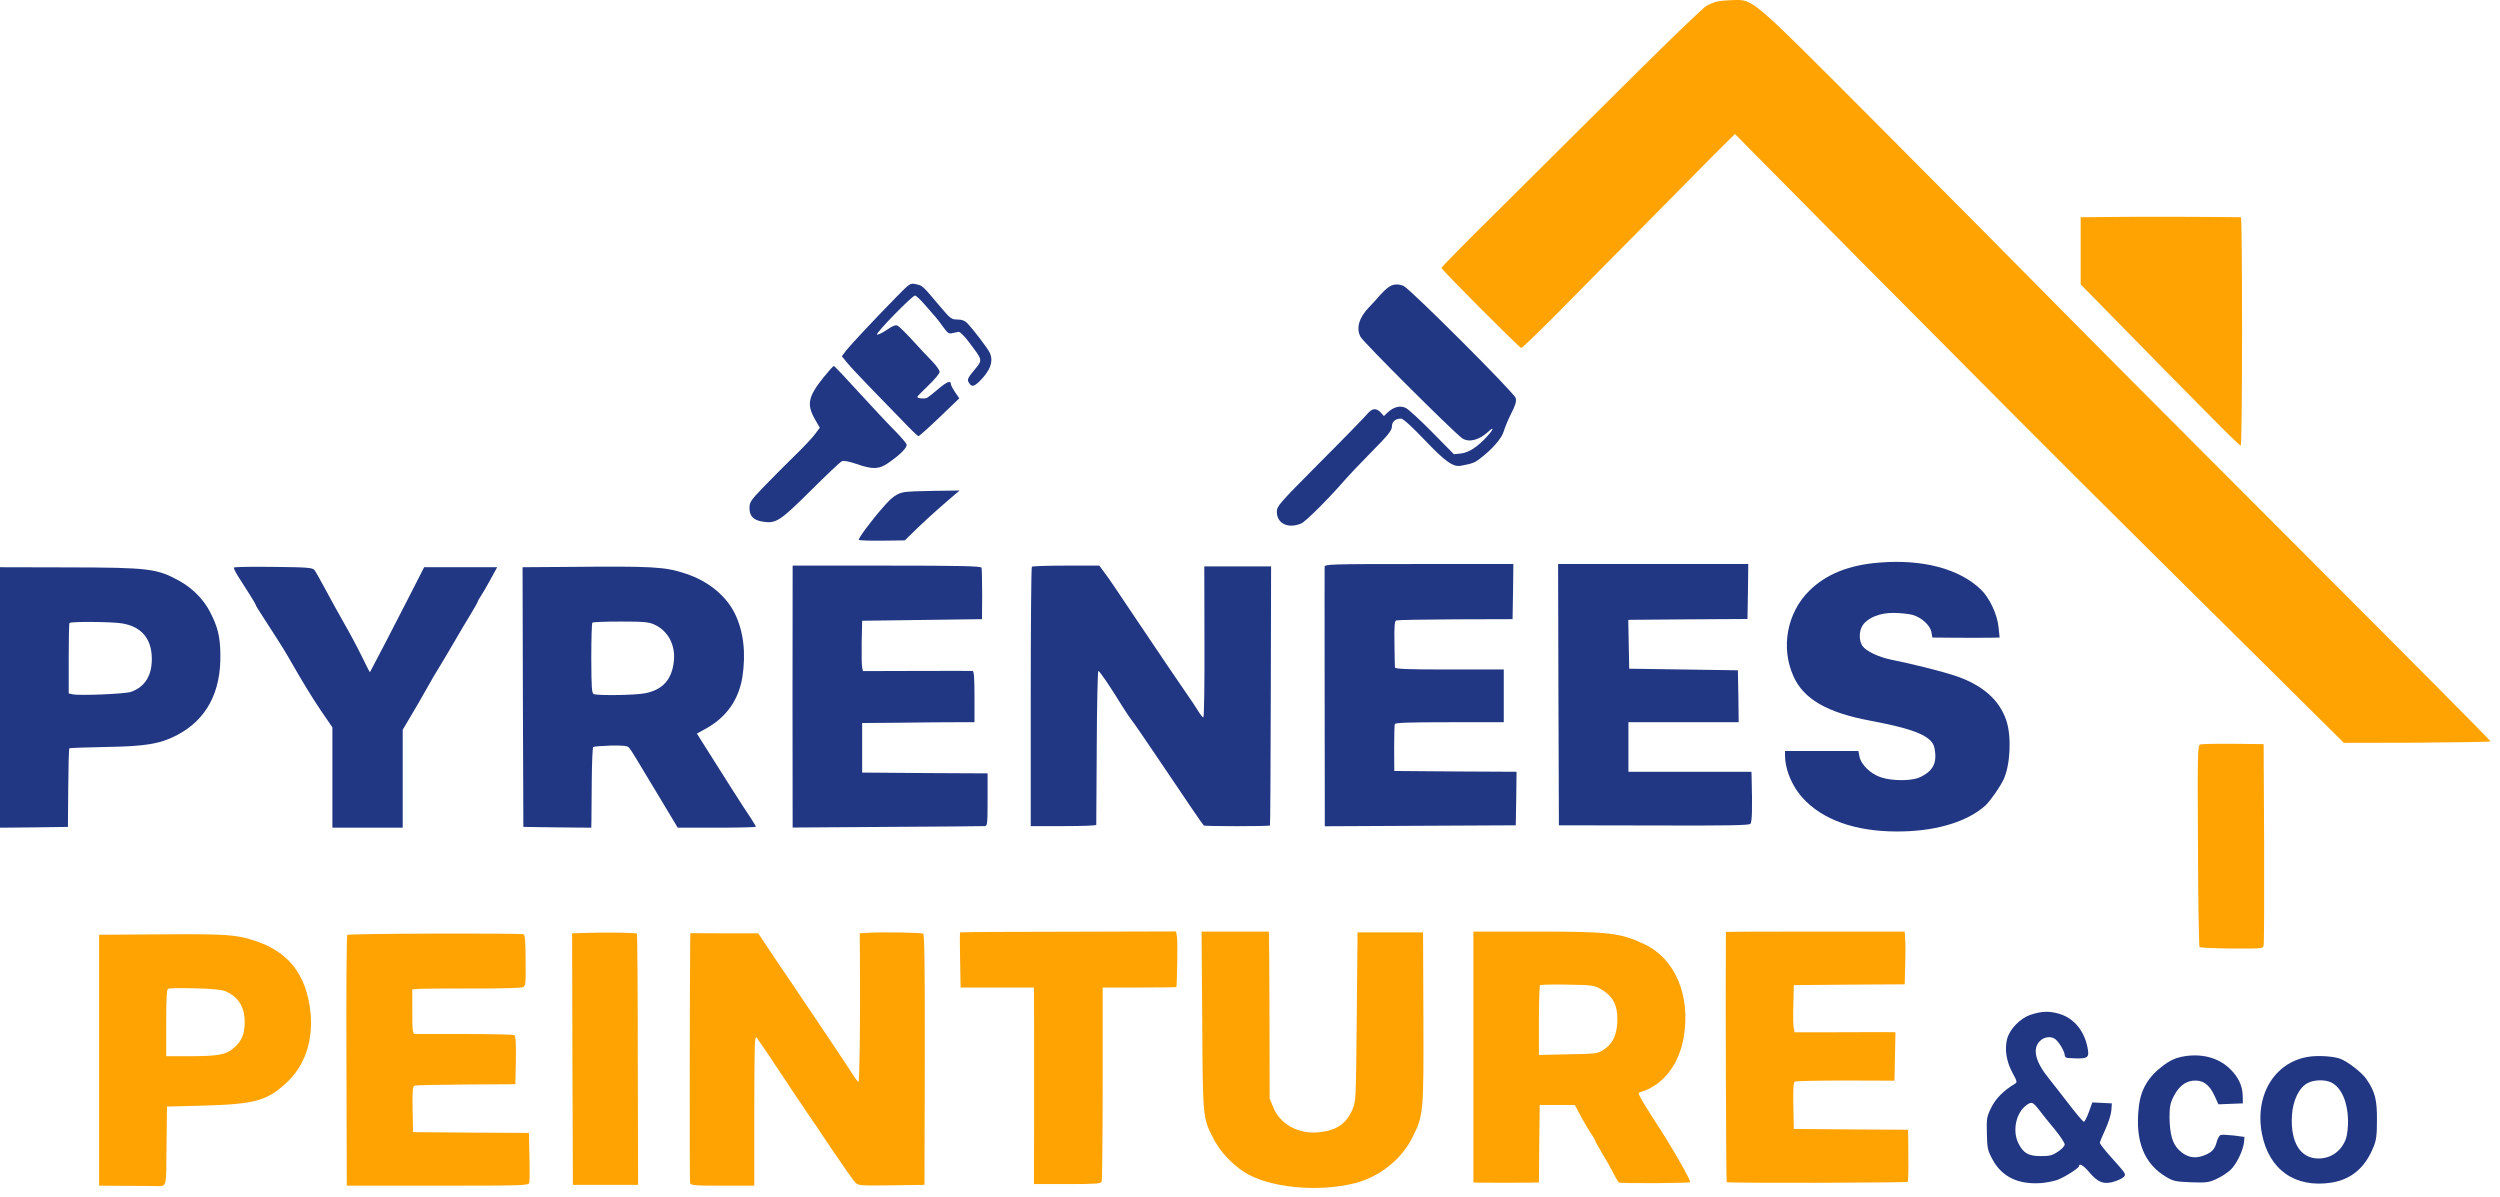
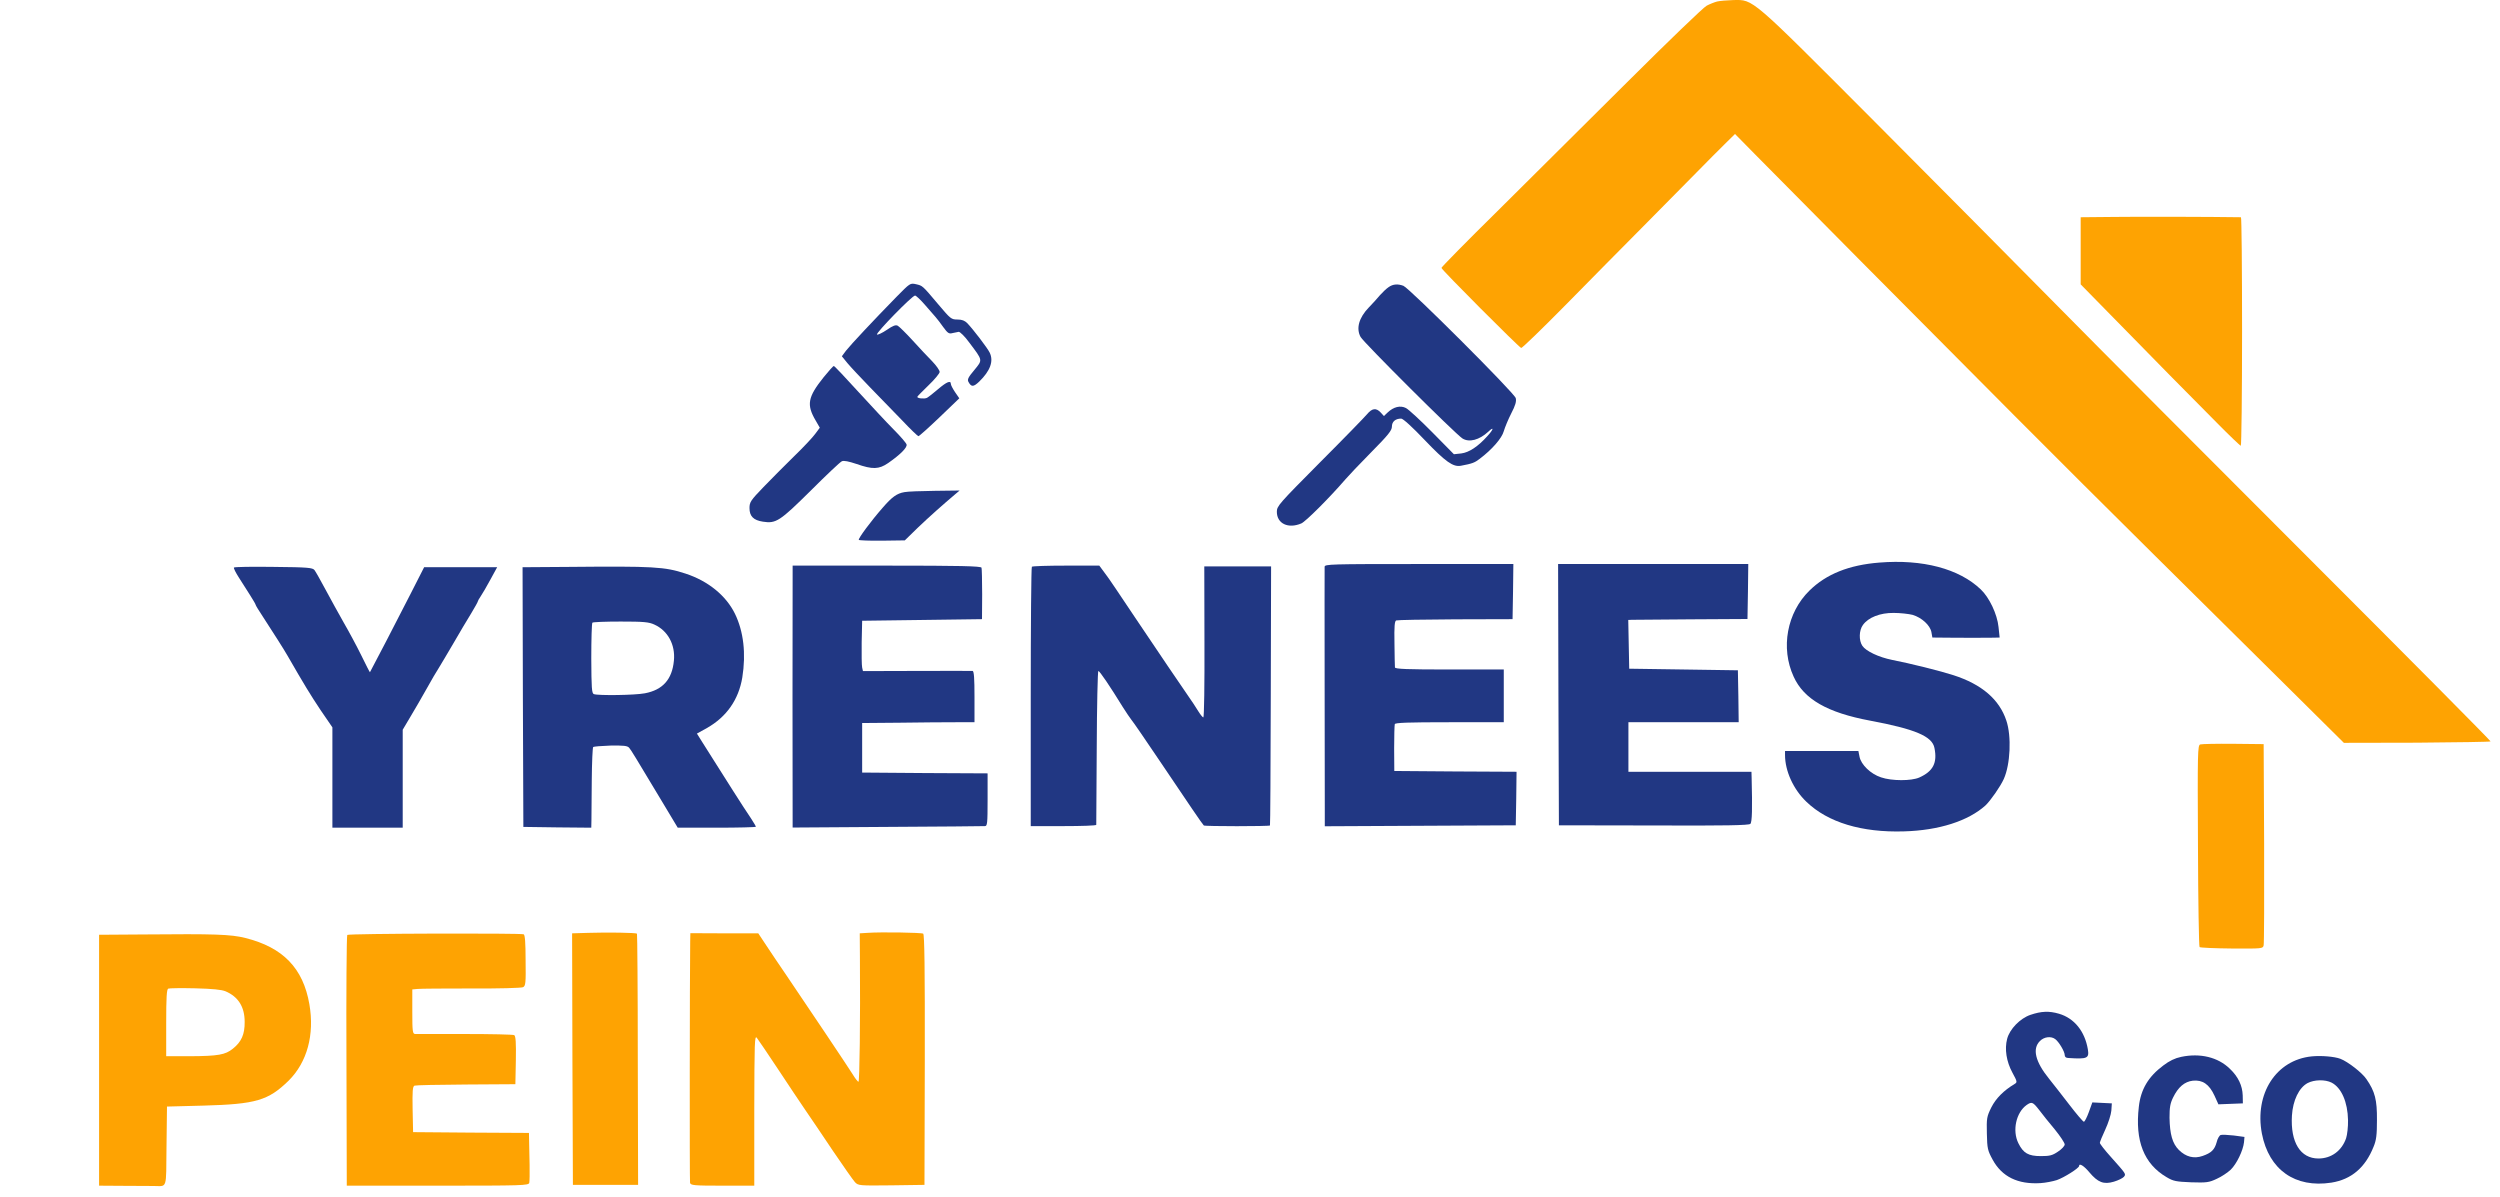
<svg xmlns="http://www.w3.org/2000/svg" width="261" height="125" viewBox="0 0 261 125" fill="none">
  <path d="M179.266 0.158C179 0.224 178.499 0.424 178.182 0.591C177.865 0.741 174.128 4.345 169.89 8.566C165.636 12.804 159.53 18.86 156.326 22.047C153.106 25.216 150.487 27.886 150.487 27.969C150.487 28.153 158.562 36.244 158.812 36.328C158.896 36.361 160.981 34.343 163.45 31.84C165.903 29.337 169.573 25.634 171.592 23.598C173.611 21.563 176.097 19.044 177.131 17.992C178.149 16.941 179.483 15.623 180.067 15.039L181.135 13.988L183.287 16.174C185.973 18.91 201.105 34.159 210.281 43.368C214.069 47.172 220.725 53.812 225.08 58.117C229.434 62.421 235.624 68.561 238.844 71.747L244.7 77.553L252.324 77.537C256.529 77.503 259.982 77.453 260.016 77.403C260.049 77.353 251.59 68.828 241.23 58.467C230.852 48.09 218.974 36.178 214.836 31.973C210.682 27.769 202.056 19.06 195.65 12.637C182.653 -0.393 183.087 -0.026 180.952 0.007C180.301 0.024 179.55 0.091 179.266 0.158Z" fill="#FEA302" />
  <path d="M220.776 22.647L217.222 22.681V26.184V29.688L220.609 33.141C222.461 35.043 225.147 37.763 226.565 39.214C227.983 40.649 230.202 42.885 231.486 44.186C232.754 45.471 233.872 46.538 233.939 46.538C234.006 46.538 234.072 41.166 234.072 34.609C234.072 28.053 234.022 22.681 233.956 22.681C230.769 22.631 223.412 22.614 220.776 22.647Z" fill="#FEA302" />
  <path d="M93.596 30.989C91.243 33.392 88.807 35.994 88.323 36.611L87.89 37.195L88.474 37.913C88.791 38.297 89.858 39.431 90.843 40.449C91.827 41.45 93.329 43.018 94.196 43.902C95.047 44.803 95.814 45.537 95.881 45.537C95.965 45.537 96.949 44.653 98.084 43.569L100.152 41.583L99.702 40.932C99.468 40.582 99.268 40.198 99.268 40.082C99.268 39.681 98.834 39.865 97.95 40.615C97.466 41.033 96.932 41.45 96.782 41.533C96.515 41.667 95.764 41.6 95.764 41.433C95.764 41.383 96.298 40.849 96.932 40.232C97.583 39.614 98.1 38.98 98.1 38.83C98.1 38.663 97.75 38.163 97.316 37.713C96.866 37.262 95.948 36.278 95.264 35.527C94.58 34.776 93.879 34.092 93.729 34.009C93.512 33.892 93.229 33.992 92.578 34.443C92.111 34.76 91.644 34.976 91.56 34.926C91.377 34.81 95.231 30.856 95.531 30.856C95.631 30.856 96.082 31.273 96.532 31.79C96.982 32.307 97.483 32.891 97.666 33.091C97.833 33.275 98.2 33.758 98.484 34.159C98.934 34.776 99.068 34.876 99.435 34.776C99.668 34.726 99.952 34.66 100.086 34.643C100.219 34.626 100.736 35.127 101.203 35.777C102.621 37.663 102.605 37.546 101.721 38.63C101.087 39.381 100.97 39.614 101.103 39.865C101.404 40.415 101.62 40.415 102.221 39.848C103.389 38.714 103.756 37.696 103.322 36.812C103.089 36.328 101.62 34.409 100.986 33.742C100.72 33.475 100.436 33.358 99.952 33.358C99.318 33.358 99.235 33.291 97.983 31.806C96.265 29.771 96.332 29.838 95.631 29.671C95.014 29.538 95.014 29.554 93.596 30.989Z" fill="#213783" />
  <path d="M144.981 29.971C144.748 30.122 144.347 30.505 144.064 30.822C143.797 31.156 143.263 31.723 142.913 32.09C141.862 33.175 141.561 34.292 142.045 35.177C142.379 35.777 151.905 45.27 152.673 45.771C153.373 46.221 154.441 45.938 155.375 45.07C156.009 44.469 155.943 44.82 155.275 45.537C154.291 46.638 153.357 47.239 152.556 47.339L151.788 47.422L149.536 45.137C148.302 43.886 147.05 42.734 146.783 42.601C146.199 42.301 145.499 42.468 144.865 43.068L144.481 43.435L144.147 43.068C143.663 42.551 143.246 42.618 142.729 43.235C142.479 43.535 140.26 45.821 137.791 48.29C133.52 52.594 133.303 52.828 133.303 53.429C133.303 54.663 134.487 55.23 135.855 54.647C136.306 54.463 138.808 51.961 140.477 50.025C140.744 49.708 141.928 48.457 143.13 47.239C144.931 45.42 145.315 44.937 145.315 44.536C145.315 44.019 145.682 43.702 146.283 43.702C146.483 43.702 147.451 44.586 148.752 45.954C150.921 48.223 151.705 48.774 152.522 48.624C153.69 48.407 153.957 48.307 154.474 47.906C155.759 46.939 156.794 45.754 156.994 45.02C157.111 44.62 157.461 43.769 157.778 43.151C158.212 42.317 158.328 41.9 158.245 41.566C158.128 41.049 147.15 30.088 146.516 29.838C145.932 29.621 145.432 29.654 144.981 29.971Z" fill="#213783" />
  <path d="M86.004 39.364C84.32 41.466 84.186 42.251 85.154 43.902L85.587 44.653L85.104 45.304C84.853 45.654 83.852 46.722 82.901 47.639C81.95 48.574 80.516 50.008 79.715 50.843C78.363 52.244 78.247 52.428 78.247 53.045C78.247 53.896 78.664 54.313 79.648 54.463C81.016 54.68 81.416 54.413 84.636 51.226C86.255 49.608 87.723 48.223 87.89 48.157C88.09 48.056 88.624 48.173 89.425 48.44C91.093 49.024 91.76 49.008 92.728 48.34C93.996 47.456 94.73 46.722 94.647 46.405C94.613 46.255 93.996 45.537 93.295 44.837C92.578 44.119 90.926 42.334 89.591 40.883C88.257 39.414 87.122 38.213 87.056 38.213C86.989 38.196 86.522 38.73 86.004 39.364Z" fill="#213783" />
  <path d="M94.43 51.377C93.629 51.51 93.112 51.894 92.161 52.995C90.943 54.38 89.575 56.231 89.658 56.365C89.692 56.415 90.793 56.465 92.094 56.448L94.463 56.415L95.814 55.097C97.016 53.946 98.467 52.661 99.769 51.56L100.186 51.21L97.6 51.243C96.182 51.26 94.747 51.31 94.43 51.377Z" fill="#213783" />
  <path d="M196.2 58.734C193.031 58.984 190.661 59.935 188.91 61.654C186.557 63.956 185.873 67.643 187.258 70.646C188.326 72.999 190.778 74.4 195.233 75.234C199.954 76.118 201.723 76.869 201.956 78.087C202.273 79.639 201.823 80.523 200.371 81.174C199.537 81.541 197.502 81.541 196.384 81.157C195.3 80.807 194.282 79.822 194.132 78.988L194.015 78.404H190.194H186.357V78.821C186.357 80.49 187.225 82.408 188.593 83.71C190.828 85.862 194.365 86.93 198.77 86.796C202.423 86.696 205.477 85.712 207.278 84.093C207.796 83.609 208.847 82.108 209.197 81.324C209.881 79.806 210.015 76.869 209.464 75.234C208.73 73.015 206.895 71.447 203.958 70.496C202.574 70.046 199.42 69.261 197.535 68.894C196.134 68.611 194.799 67.977 194.432 67.426C194.048 66.859 194.082 65.808 194.482 65.257C195.049 64.457 196.284 63.973 197.702 63.989C198.386 63.989 199.27 64.09 199.671 64.19C200.622 64.473 201.506 65.274 201.639 65.992L201.739 66.559L203.441 66.575C205.143 66.592 206.928 66.592 208.113 66.575L208.763 66.559L208.646 65.458C208.513 64.123 207.679 62.371 206.795 61.537C204.526 59.368 200.722 58.367 196.2 58.734Z" fill="#213783" />
  <path d="M138.291 59.168C138.275 59.335 138.291 64.607 138.291 70.896C138.308 77.186 138.308 83.209 138.308 84.293V86.262L148.285 86.212L158.245 86.162L158.295 83.376L158.328 80.573L151.955 80.54L145.565 80.49L145.549 78.154C145.549 76.869 145.582 75.718 145.615 75.601C145.665 75.451 146.967 75.401 151.338 75.401H156.994V72.648V69.895H151.321C146.9 69.895 145.649 69.845 145.632 69.678C145.615 69.578 145.599 68.444 145.582 67.159C145.549 65.374 145.599 64.84 145.766 64.773C145.882 64.724 148.669 64.673 151.955 64.657L157.911 64.64L157.961 61.754L157.995 58.884H148.151C138.892 58.884 138.308 58.901 138.291 59.168Z" fill="#213783" />
  <path d="M162.7 72.515L162.75 86.162L172.643 86.179C180.217 86.212 182.57 86.162 182.737 86.012C182.92 85.828 182.954 84.477 182.87 81.19L182.853 80.573H176.43H170.007V77.987V75.401H175.763H181.519L181.485 72.682L181.435 69.979L175.763 69.895L170.09 69.812L170.04 67.259L169.99 64.724L170.374 64.707C170.591 64.707 173.394 64.69 176.597 64.657L182.436 64.623L182.486 61.754L182.52 58.884H172.593H162.666L162.7 72.515Z" fill="#213783" />
  <path d="M24.425 59.251C24.375 59.318 24.608 59.785 24.942 60.302C25.259 60.803 25.793 61.637 26.11 62.138C26.427 62.638 26.694 63.089 26.694 63.155C26.694 63.205 27.028 63.756 27.428 64.356C28.446 65.925 29.697 67.877 30.031 68.477C31.749 71.464 32.433 72.582 33.468 74.133L34.702 75.935V81.174V86.412H38.373H42.043V81.307V76.185L42.844 74.834C43.294 74.083 44.062 72.765 44.545 71.897C45.029 71.03 45.597 70.046 45.813 69.729C46.014 69.412 46.698 68.244 47.348 67.143C47.982 66.041 48.817 64.64 49.2 64.023C49.567 63.406 49.884 62.855 49.884 62.788C49.884 62.738 50.018 62.488 50.185 62.254C50.352 62.004 50.819 61.22 51.202 60.502L51.903 59.218H48.099H44.279L42.861 62.004C41.659 64.373 38.706 70.062 38.623 70.179C38.606 70.213 38.206 69.412 37.722 68.427C37.238 67.443 36.404 65.891 35.87 64.974C35.353 64.056 34.502 62.521 33.985 61.554C33.468 60.586 32.95 59.668 32.834 59.518C32.633 59.268 32.166 59.218 28.562 59.184C26.327 59.151 24.458 59.184 24.425 59.251Z" fill="#213783" />
  <path d="M59.427 59.184L54.556 59.218L54.589 72.782L54.639 86.329L58.193 86.379L61.73 86.412L61.746 85.628C61.746 85.178 61.763 83.309 61.78 81.457C61.797 79.605 61.863 78.054 61.93 77.987C61.98 77.937 62.797 77.87 63.748 77.837C65.117 77.82 65.5 77.854 65.684 78.07C65.901 78.321 66.268 78.938 69.204 83.826L70.756 86.412H74.826C77.079 86.412 78.914 86.362 78.914 86.312C78.914 86.262 78.68 85.862 78.397 85.428C78.096 85.011 77.262 83.693 76.511 82.525C75.777 81.357 74.86 79.922 74.493 79.338C74.126 78.771 73.592 77.904 73.291 77.436L72.758 76.586L73.809 76.002C75.844 74.85 77.112 73.049 77.496 70.73C77.896 68.227 77.629 65.925 76.728 64.073C75.794 62.171 73.925 60.653 71.573 59.885C69.404 59.168 68.22 59.101 59.427 59.184ZM68.32 65.207C69.721 65.841 70.522 67.309 70.355 68.978C70.172 70.93 69.187 72.031 67.319 72.381C66.284 72.582 62.447 72.632 61.997 72.465C61.78 72.381 61.746 71.847 61.73 68.744C61.73 66.742 61.78 65.057 61.846 65.007C61.897 64.94 63.231 64.89 64.799 64.89C67.202 64.89 67.752 64.94 68.32 65.207Z" fill="#213783" />
  <path d="M82.751 59.835C82.734 61.203 82.734 84.611 82.751 85.528V86.396L92.645 86.329C98.067 86.296 102.655 86.262 102.822 86.246C103.072 86.246 103.105 85.995 103.105 83.493V80.74L96.565 80.707L90.009 80.656V78.07V75.484L93.929 75.451C96.081 75.418 98.718 75.401 99.802 75.401H101.737V72.732C101.737 70.846 101.687 70.062 101.537 70.046C101.437 70.029 98.818 70.046 95.731 70.046L90.092 70.062L90.009 69.695C89.959 69.478 89.942 68.294 89.959 67.059L90.009 64.807L96.265 64.724L102.521 64.64L102.538 62.054C102.538 60.636 102.505 59.368 102.471 59.268C102.421 59.101 100.186 59.051 92.578 59.051H82.751V59.835Z" fill="#213783" />
  <path d="M107.727 59.168C107.66 59.218 107.61 65.341 107.61 72.765V86.246H111.03C112.915 86.246 114.45 86.195 114.45 86.112C114.45 86.045 114.467 82.408 114.5 78.02C114.517 73.649 114.6 70.062 114.667 70.046C114.801 70.046 115.885 71.647 117.22 73.816C117.57 74.367 117.971 74.967 118.121 75.151C118.287 75.334 119.622 77.286 121.107 79.489C124.093 83.927 125.528 86.045 125.678 86.179C125.762 86.279 132.485 86.279 132.585 86.179C132.619 86.162 132.652 80.056 132.669 72.632L132.702 59.135H129.215H125.728L125.745 67.009C125.762 71.48 125.712 74.901 125.628 74.901C125.562 74.901 125.328 74.617 125.111 74.267C124.911 73.933 124.377 73.115 123.927 72.481C122.759 70.796 121.674 69.178 118.504 64.473C116.969 62.171 115.651 60.219 115.568 60.136C115.501 60.035 115.301 59.769 115.101 59.502L114.767 59.051H111.297C109.395 59.051 107.777 59.101 107.727 59.168Z" fill="#213783" />
-   <path d="M0 72.815V86.412L3.554 86.379L7.091 86.329L7.124 82.258C7.141 80.022 7.191 78.171 7.241 78.121C7.274 78.087 8.959 78.02 10.961 77.987C15.216 77.92 16.684 77.67 18.436 76.769C21.555 75.151 23.09 72.281 23.007 68.244C22.974 66.409 22.723 65.424 21.922 63.873C21.238 62.555 20.121 61.437 18.769 60.669C16.4 59.351 15.583 59.251 7.057 59.235L0 59.218V72.815ZM12.68 65.074C14.765 65.391 15.85 66.675 15.85 68.794C15.85 70.563 15.115 71.714 13.681 72.231C13.063 72.448 8.225 72.648 7.558 72.481L7.174 72.398V68.744C7.174 66.742 7.207 65.074 7.257 65.04C7.408 64.874 11.612 64.907 12.68 65.074Z" fill="#213783" />
  <path d="M229.701 77.72C229.434 77.82 229.418 78.538 229.468 88.281C229.484 94.053 229.568 98.808 229.635 98.875C229.701 98.942 231.22 99.008 233.005 99.025C236.175 99.042 236.241 99.042 236.325 98.692C236.375 98.491 236.392 93.703 236.375 88.014L236.325 77.687L233.155 77.653C231.42 77.637 229.851 77.67 229.701 77.72Z" fill="#FEA302" />
  <path d="M61.429 97.39L59.728 97.44L59.761 110.57L59.811 123.7H63.215H66.618L66.585 110.62C66.585 103.43 66.535 97.507 66.501 97.474C66.418 97.374 63.481 97.323 61.429 97.39Z" fill="#FEA302" />
  <path d="M90.559 97.39L89.758 97.44L89.775 99.893C89.825 106.516 89.742 112.939 89.625 112.939C89.558 112.939 89.275 112.589 89.008 112.139C88.507 111.338 84.403 105.215 82.117 101.845C81.416 100.827 80.482 99.426 80.015 98.725L79.164 97.44H75.627L72.074 97.424L72.057 98.291C72.007 101.661 71.99 123.25 72.04 123.484C72.107 123.75 72.407 123.784 75.427 123.784H78.747V115.892C78.764 108.785 78.78 108.051 79.014 108.351C79.164 108.535 80.148 110.003 81.216 111.605C82.267 113.206 83.569 115.142 84.069 115.876C84.586 116.627 85.888 118.545 86.956 120.147C88.04 121.748 89.074 123.217 89.258 123.417C89.608 123.784 89.692 123.784 93.062 123.75L96.515 123.7L96.549 110.654C96.565 101.127 96.515 97.557 96.382 97.474C96.198 97.357 92.011 97.29 90.559 97.39Z" fill="#FEA302" />
-   <path d="M100.236 97.34C100.202 97.374 100.202 98.675 100.236 100.243L100.286 103.096H104.106H107.944L107.96 107.384C107.96 109.753 107.96 114.374 107.96 117.644L107.944 123.617H111.43C114.45 123.617 114.934 123.584 115.017 123.35C115.068 123.2 115.118 118.595 115.118 113.09V103.096H118.955C121.074 103.096 122.792 103.079 122.809 103.046C122.892 102.846 122.959 98.208 122.876 97.791L122.775 97.24L111.531 97.273C105.358 97.273 100.269 97.307 100.236 97.34Z" fill="#FEA302" />
-   <path d="M125.512 106.549C125.578 116.827 125.562 116.677 126.679 118.862C127.33 120.147 128.531 121.465 129.849 122.332C132.352 123.984 137.574 124.518 141.478 123.517C144.014 122.866 146.333 121.031 147.467 118.729C148.618 116.426 148.635 116.159 148.602 106.182L148.568 97.34H145.148H141.728L141.645 106.182C141.561 114.991 141.561 115.025 141.178 115.876C140.51 117.361 139.509 118.028 137.674 118.211C135.605 118.428 133.687 117.394 132.969 115.692L132.552 114.691L132.535 106.433C132.519 101.895 132.502 97.974 132.485 97.707L132.469 97.257H128.948H125.445L125.512 106.549Z" fill="#FEA302" />
-   <path d="M153.824 110.353V123.45L154.374 123.467C155.592 123.484 158.812 123.484 159.697 123.467L160.664 123.45L160.698 119.396L160.748 115.359H162.583H164.418L165.085 116.627C165.469 117.311 165.936 118.111 166.136 118.395C166.337 118.679 166.503 118.962 166.503 119.012C166.503 119.079 166.82 119.663 167.221 120.33C167.621 120.981 168.155 121.949 168.422 122.449C168.672 122.95 168.939 123.4 169.006 123.45C169.19 123.567 176.313 123.534 176.447 123.417C176.564 123.283 174.545 119.746 172.927 117.277C172.243 116.226 171.525 115.075 171.342 114.725C171.025 114.141 171.008 114.091 171.292 114.007C173.627 113.306 175.312 111.138 175.796 108.201C176.497 103.88 174.862 100.076 171.675 98.575C169.173 97.39 168.022 97.257 160.381 97.257H153.824V110.353ZM167.204 103.313C168.372 103.997 168.873 104.931 168.856 106.449C168.839 107.968 168.405 108.935 167.454 109.569C166.787 110.003 166.72 110.02 163.717 110.07L160.664 110.137V106.566C160.664 104.598 160.714 102.929 160.781 102.862C160.864 102.796 162.149 102.762 163.667 102.796C166.337 102.846 166.453 102.862 167.204 103.313Z" fill="#FEA302" />
-   <path d="M180.184 97.29C180.134 103.146 180.201 123.35 180.268 123.417C180.368 123.534 199.053 123.484 199.17 123.383C199.204 123.333 199.237 122.666 199.237 121.915C199.237 121.148 199.22 119.947 199.22 119.246L199.204 117.945L193.247 117.911L187.275 117.861L187.225 115.459C187.191 113.674 187.225 113.023 187.375 112.923C187.492 112.856 189.877 112.806 192.68 112.806L197.785 112.823L197.835 110.287L197.886 107.767L196.584 107.751C195.867 107.751 193.498 107.751 191.329 107.767H187.358L187.275 107.384C187.208 107.167 187.191 106.049 187.225 104.915L187.275 102.846L193.064 102.796L198.853 102.762L198.903 100.877C198.937 99.859 198.937 98.608 198.903 98.124L198.853 97.257H189.51C184.388 97.257 180.184 97.273 180.184 97.29Z" fill="#FEA302" />
  <path d="M15.065 97.557L10.344 97.59V110.687V123.784L12.846 123.801C14.231 123.801 15.649 123.817 16.016 123.817C17.501 123.817 17.334 124.301 17.384 119.646L17.434 115.525L21.272 115.425C26.727 115.275 28.012 114.891 30.131 112.823C32.066 110.904 32.85 108.018 32.3 104.848C31.649 101.077 29.547 98.908 25.61 97.924C24.091 97.54 22.34 97.49 15.065 97.557ZM23.557 103.496C24.875 104.064 25.543 105.115 25.543 106.683C25.559 107.984 25.209 108.769 24.308 109.486C23.524 110.12 22.79 110.253 19.82 110.27H17.351V106.783C17.351 104.147 17.401 103.263 17.568 103.213C17.668 103.163 18.936 103.146 20.354 103.179C22.223 103.23 23.107 103.313 23.557 103.496Z" fill="#FEA302" />
  <path d="M36.254 97.607C36.187 97.674 36.137 103.597 36.17 110.754L36.204 123.784H45.697C54.589 123.784 55.19 123.767 55.257 123.484C55.29 123.333 55.306 122.482 55.29 121.615C55.273 120.747 55.257 119.63 55.24 119.162L55.223 118.278L49.184 118.245L43.127 118.195L43.077 115.809C43.044 113.89 43.077 113.423 43.278 113.34C43.394 113.29 45.83 113.24 48.65 113.223L53.805 113.19L53.855 110.704C53.888 108.819 53.838 108.185 53.688 108.068C53.571 108.001 51.252 107.951 48.55 107.951C45.847 107.951 43.494 107.951 43.344 107.951C43.077 107.934 43.044 107.701 43.044 105.615V103.296L43.594 103.246C43.878 103.213 46.414 103.196 49.217 103.196C52.087 103.213 54.439 103.146 54.606 103.063C54.873 102.929 54.906 102.646 54.873 100.26C54.873 98.408 54.806 97.59 54.672 97.54C54.289 97.407 36.404 97.457 36.254 97.607Z" fill="#FEA302" />
  <path d="M211.983 105.949C210.899 106.316 209.814 107.434 209.547 108.452C209.264 109.519 209.464 110.821 210.098 111.989C210.615 112.939 210.615 112.99 210.315 113.173C209.18 113.857 208.38 114.658 207.896 115.609C207.412 116.593 207.395 116.743 207.429 118.345C207.462 119.913 207.512 120.113 208.029 121.064C208.997 122.85 210.665 123.667 213.034 123.517C213.568 123.484 214.319 123.333 214.736 123.2C215.504 122.933 217.055 121.949 217.055 121.732C217.055 121.398 217.556 121.698 218.123 122.382C219.024 123.45 219.624 123.684 220.692 123.367C221.143 123.233 221.61 123 221.727 122.866C221.977 122.566 221.993 122.599 220.358 120.764C219.724 120.063 219.224 119.413 219.224 119.313C219.224 119.229 219.474 118.595 219.791 117.928C220.108 117.244 220.392 116.36 220.425 115.943L220.475 115.192L219.458 115.142L218.44 115.092L218.073 116.109C217.873 116.66 217.639 117.11 217.556 117.11C217.472 117.11 216.788 116.31 216.021 115.309C215.27 114.324 214.319 113.123 213.935 112.639C212.484 110.854 212.15 109.486 212.968 108.685C213.401 108.235 214.135 108.151 214.569 108.485C214.953 108.769 215.554 109.786 215.554 110.137C215.554 110.337 215.687 110.454 215.937 110.454C217.923 110.587 218.123 110.487 217.973 109.553C217.656 107.667 216.555 106.299 214.953 105.832C213.919 105.532 213.118 105.565 211.983 105.949ZM212.884 115.876C213.201 116.31 213.935 117.211 214.519 117.911C215.086 118.612 215.554 119.313 215.554 119.479C215.554 119.646 215.237 119.98 214.853 120.23C214.269 120.631 213.985 120.697 213.068 120.697C211.766 120.697 211.232 120.397 210.715 119.346C210.065 118.028 210.482 116.143 211.583 115.359C212.117 114.992 212.233 115.042 212.884 115.876Z" fill="#213783" />
  <path d="M227.716 110.337C227.065 110.47 226.481 110.754 225.847 111.238C224.279 112.406 223.495 113.74 223.295 115.542C222.878 119.112 223.829 121.515 226.198 122.9C226.898 123.317 227.182 123.367 228.767 123.433C230.385 123.484 230.619 123.45 231.436 123.066C231.92 122.85 232.571 122.416 232.888 122.115C233.505 121.515 234.173 120.13 234.273 119.263L234.323 118.695L233.205 118.545C232.588 118.478 231.97 118.445 231.837 118.495C231.703 118.545 231.503 118.879 231.42 119.246C231.203 120.03 230.869 120.364 229.952 120.681C229.051 120.998 228.2 120.781 227.466 120.047C226.798 119.379 226.531 118.412 226.498 116.693C226.498 115.625 226.565 115.208 226.865 114.591C227.399 113.49 228.066 112.923 228.934 112.823C229.952 112.723 230.636 113.19 231.186 114.374L231.603 115.292L232.871 115.242L234.156 115.192L234.139 114.358C234.106 113.34 233.672 112.406 232.788 111.571C231.553 110.37 229.701 109.92 227.716 110.337Z" fill="#213783" />
  <path d="M241.33 110.287C237.609 110.67 235.357 114.191 236.141 118.345C236.875 122.132 239.611 124.051 243.399 123.467C245.484 123.133 246.936 121.899 247.803 119.713C248.087 119.046 248.154 118.462 248.154 116.944C248.17 114.825 247.953 113.957 247.052 112.656C246.602 111.988 245.117 110.837 244.333 110.537C243.716 110.303 242.331 110.187 241.33 110.287ZM243.415 113.023C244.45 113.557 245.1 115.058 245.134 116.944C245.15 117.628 245.05 118.478 244.934 118.829C244.483 120.147 243.382 120.948 242.047 120.948C240.162 120.948 239.111 119.263 239.278 116.46C239.378 114.875 240.012 113.557 240.913 113.073C241.614 112.706 242.748 112.689 243.415 113.023Z" fill="#213783" />
</svg>